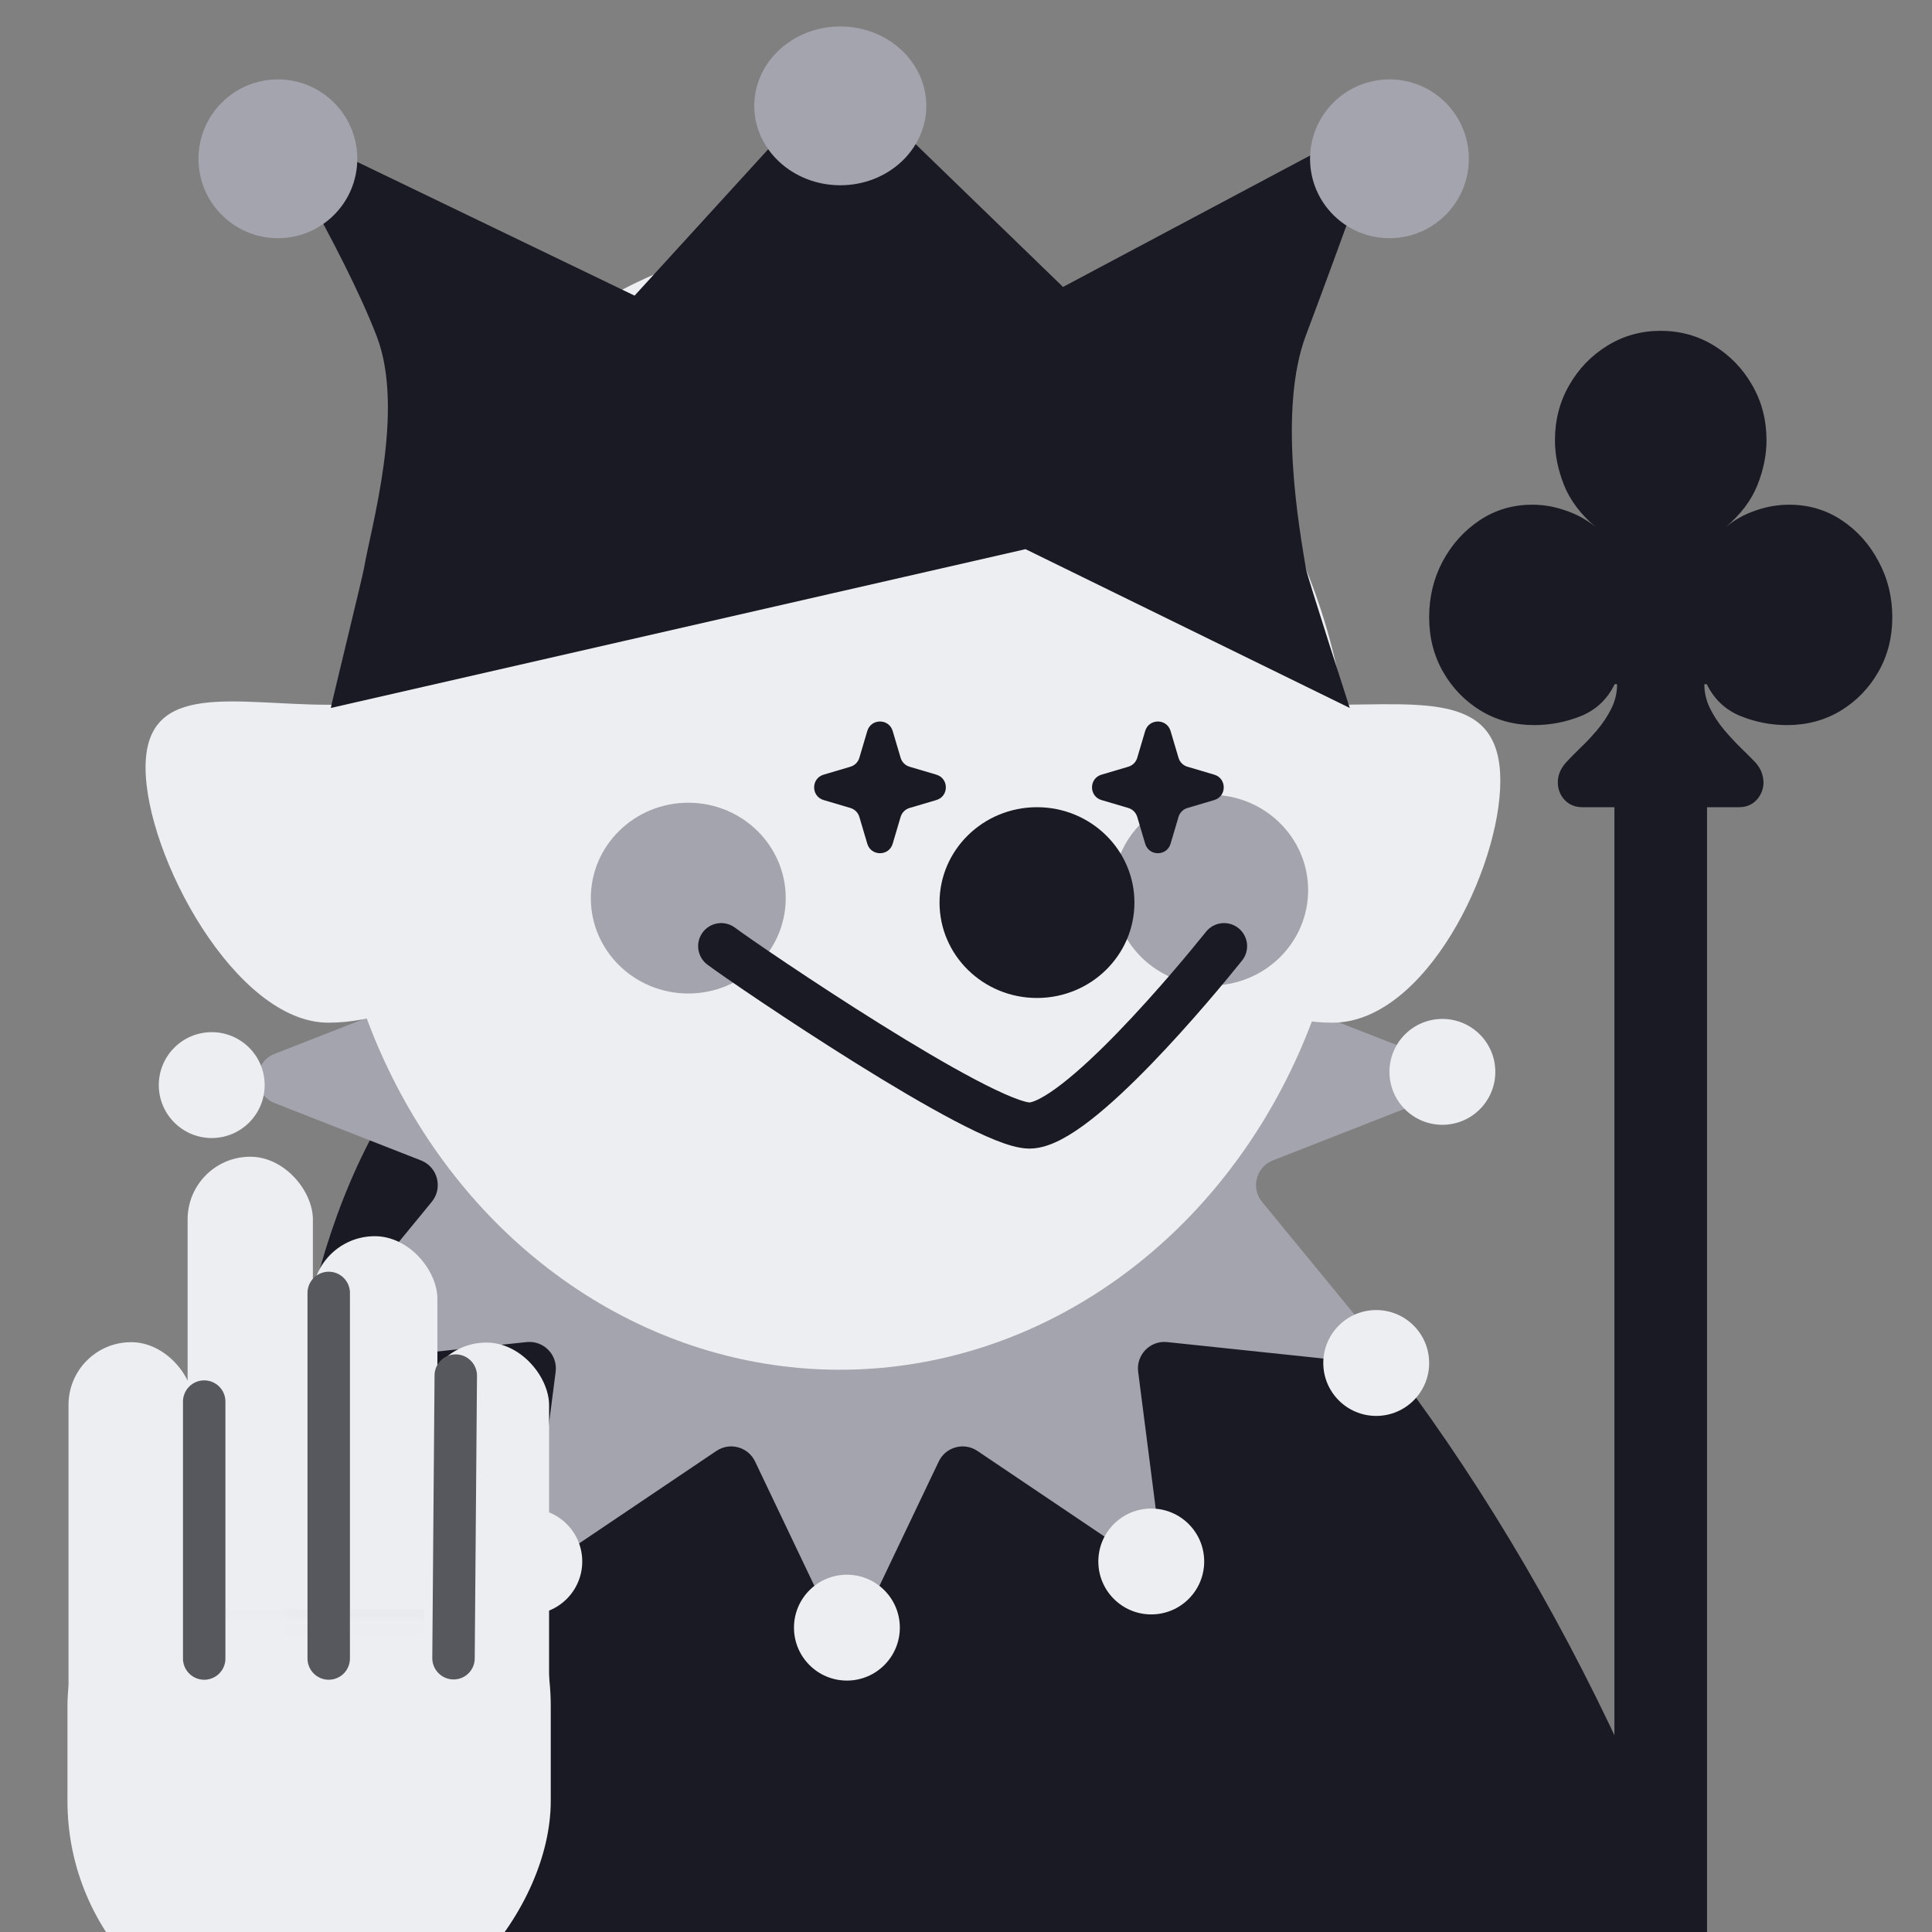
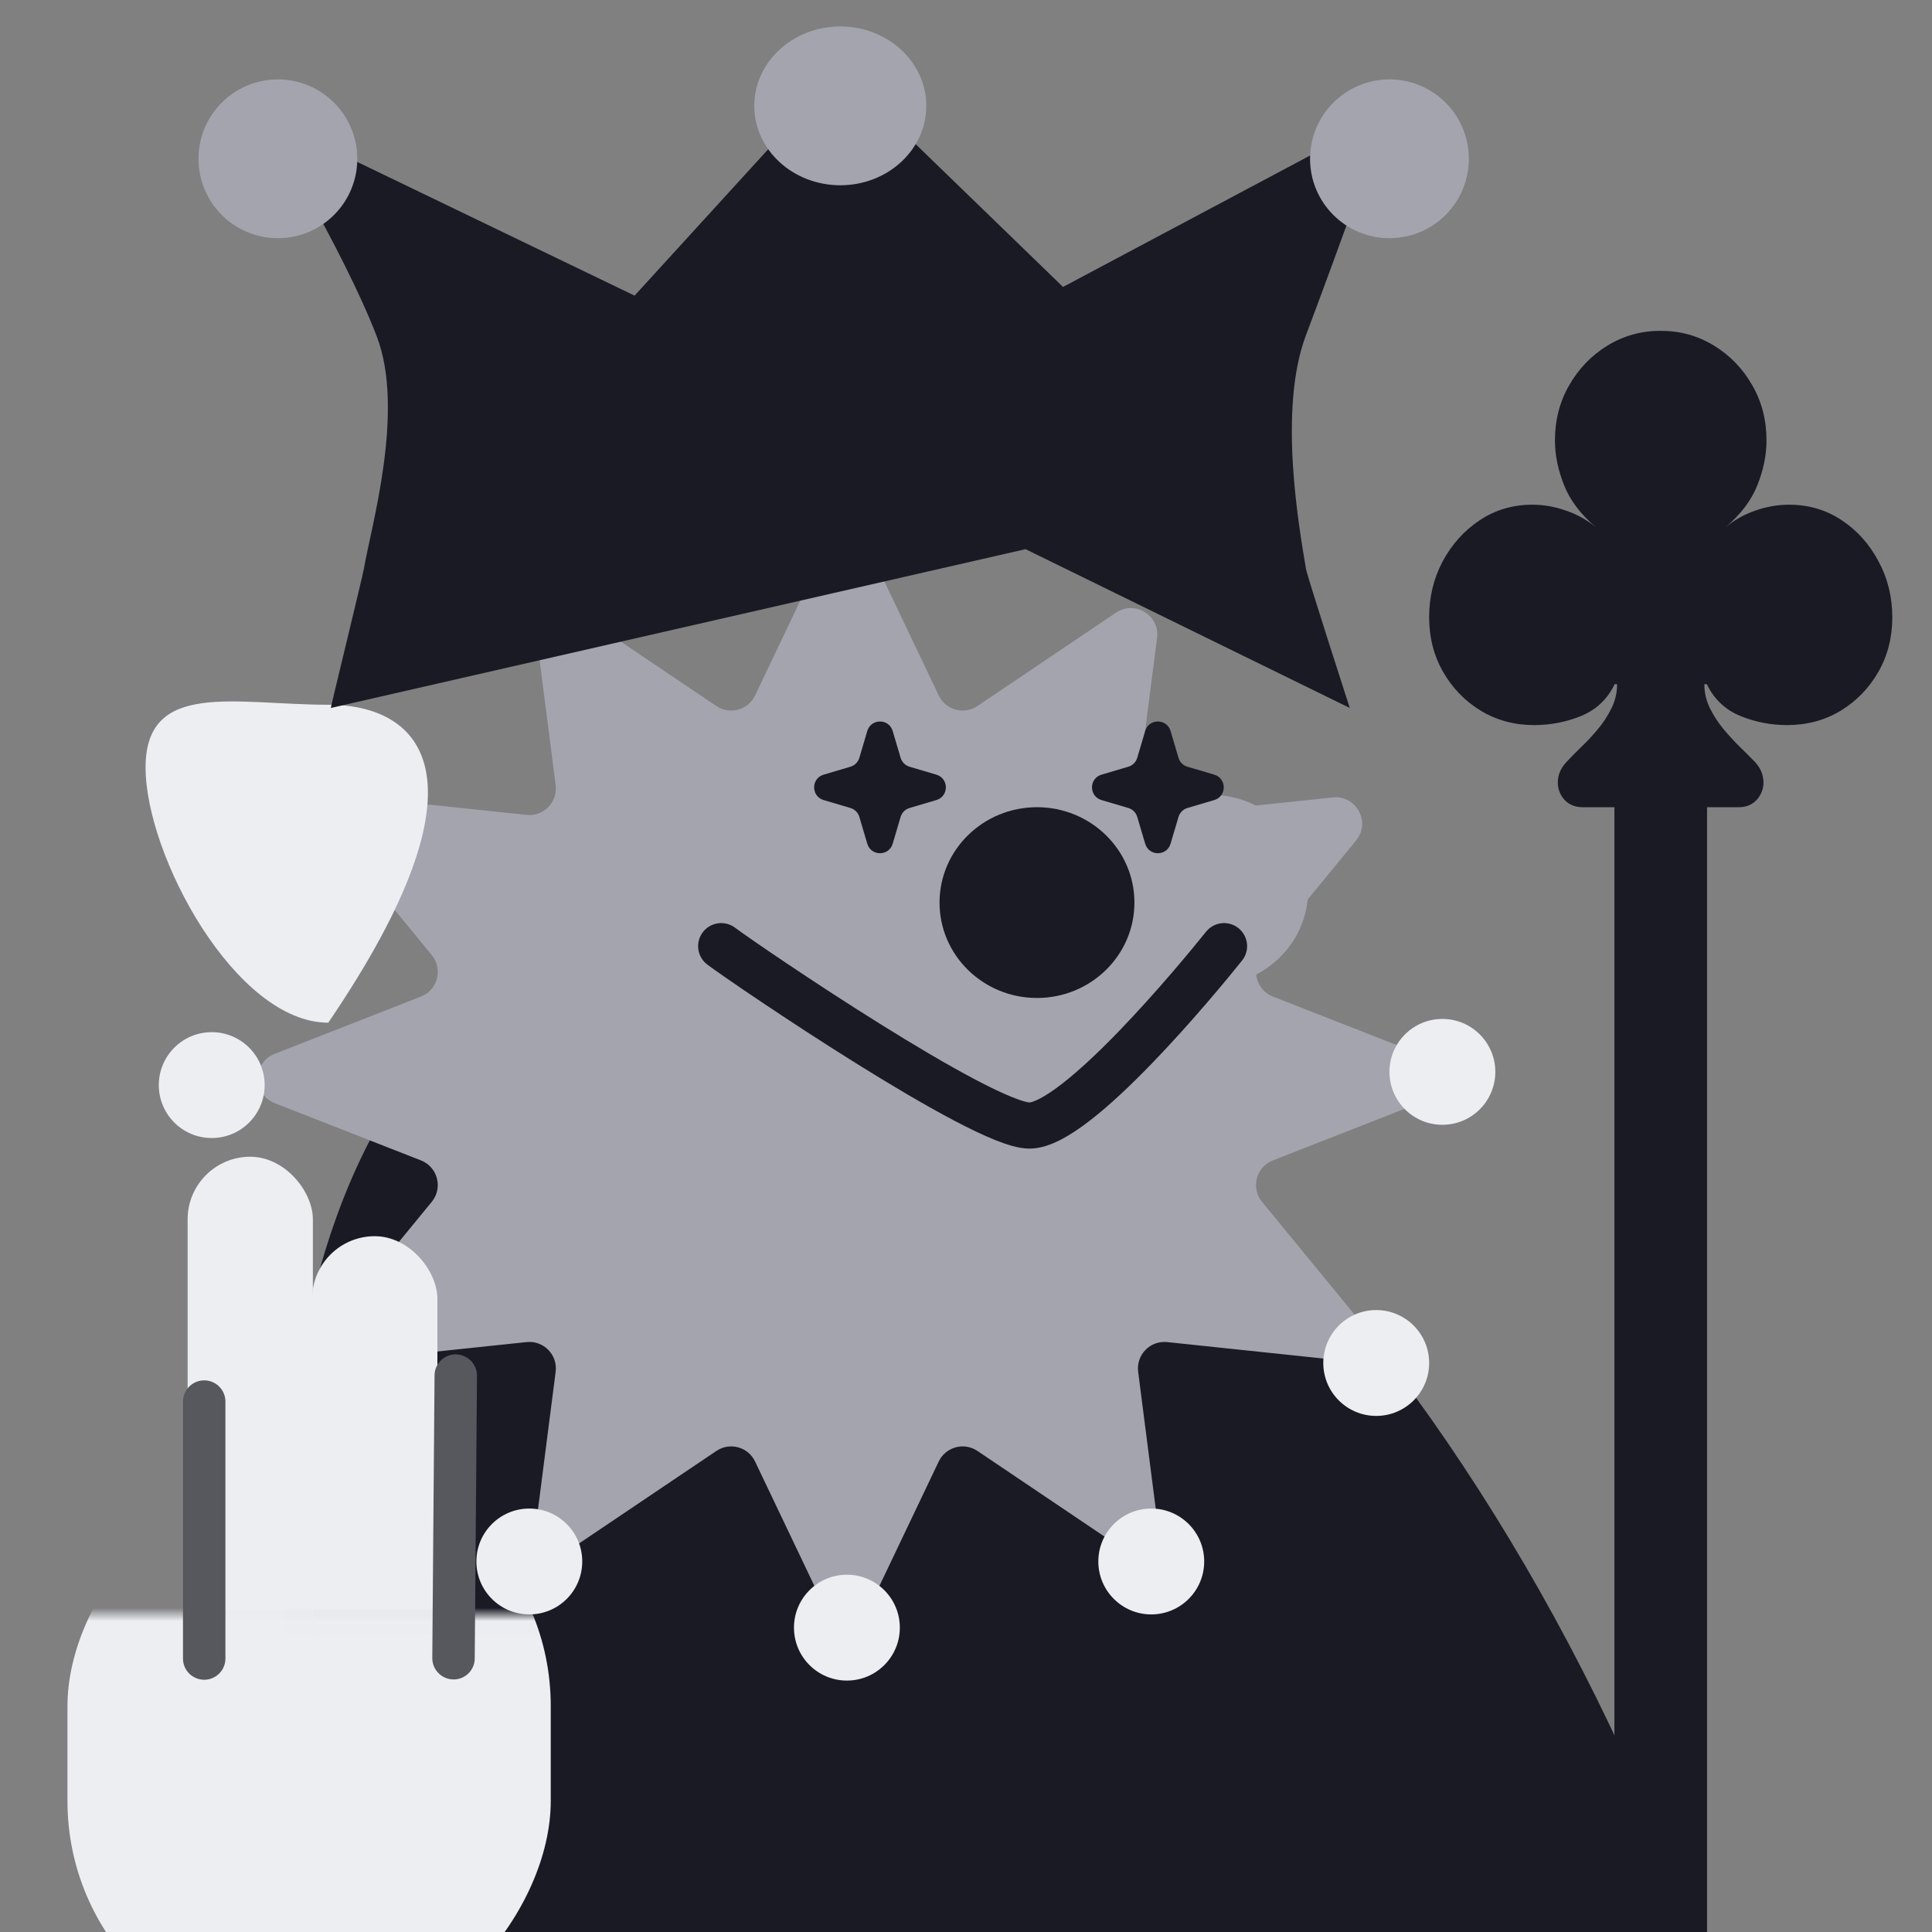
<svg xmlns="http://www.w3.org/2000/svg" width="146" height="146" viewBox="0 0 146 146" fill="none">
  <rect x="0" y="0" width="146" height="146" fill="#808080" stroke="none" />
  <g clip-path="url(#clip0_3792_64590)">
    <path fill-rule="evenodd" clip-rule="evenodd" d="M132.615 160.099C133.858 164.822 130.128 169.217 125.206 169.121L36.701 167.395C33.493 167.333 30.613 165.329 29.573 162.317C14.998 120.126 20.349 80.798 43.222 71.381C68.198 61.098 104.607 90.373 124.545 136.768C127.917 144.614 130.602 152.448 132.615 160.099Z" fill="#191A24" />
    <path d="M62.195 41.787C62.919 40.267 65.081 40.267 65.805 41.787L70.94 52.556C71.466 53.659 72.849 54.037 73.863 53.354L84.337 46.297C85.763 45.335 87.657 46.504 87.438 48.21L86.01 59.336C85.846 60.617 86.92 61.715 88.204 61.58L100.722 60.261C102.5 60.073 103.612 62.136 102.477 63.518L95.372 72.178C94.511 73.228 94.924 74.814 96.189 75.309L107.244 79.638C108.938 80.301 108.938 82.699 107.244 83.362L96.189 87.691C94.924 88.186 94.511 89.772 95.372 90.822L102.477 99.482C103.612 100.864 102.5 102.927 100.722 102.739L88.204 101.42C86.92 101.285 85.846 102.383 86.01 103.664L87.438 114.79C87.657 116.496 85.763 117.665 84.337 116.703L73.863 109.646C72.849 108.963 71.466 109.341 70.94 110.444L65.805 121.213C65.081 122.732 62.919 122.732 62.195 121.213L57.06 110.444C56.534 109.341 55.151 108.963 54.137 109.646L43.663 116.703C42.237 117.665 40.343 116.496 40.562 114.79L41.99 103.664C42.154 102.383 41.08 101.285 39.796 101.42L27.278 102.739C25.5 102.927 24.388 100.864 25.523 99.482L32.628 90.822C33.489 89.772 33.076 88.186 31.811 87.691L20.756 83.362C19.062 82.699 19.062 80.301 20.756 79.638L31.811 75.309C33.076 74.814 33.489 73.228 32.628 72.178L25.523 63.518C24.388 62.136 25.5 60.073 27.278 60.261L39.796 61.58C41.08 61.715 42.154 60.617 41.99 59.336L40.562 48.21C40.343 46.504 42.237 45.335 43.663 46.297L54.137 53.354C55.151 54.037 56.534 53.659 57.06 52.556L62.195 41.787Z" fill="#A3A4AE" />
-     <path d="M11 58C11 64.635 17.804 77.283 24.808 77.283C31.812 77.283 37.49 71.905 37.49 65.27C37.49 58.636 31.812 53.257 24.808 53.257C17.804 53.257 11 51.365 11 58Z" fill="#ECEEF1" />
-     <path d="M88.014 65.271C88.014 71.905 93.692 77.284 100.696 77.284C107.7 77.284 113.378 65.635 113.378 59C113.378 52.366 107.7 53.258 100.696 53.258C93.692 53.258 88.014 58.636 88.014 65.271Z" fill="#ECEEF1" />
-     <ellipse cx="38.66" cy="42.846" rx="38.66" ry="42.846" transform="matrix(-1 0 0 1 102.128 17.819)" fill="#ECEEF1" />
+     <path d="M11 58C11 64.635 17.804 77.283 24.808 77.283C37.49 58.636 31.812 53.257 24.808 53.257C17.804 53.257 11 51.365 11 58Z" fill="#ECEEF1" />
    <ellipse cx="7.364" cy="7.208" rx="7.364" ry="7.208" transform="matrix(-1 0 0 1 59.377 60.662)" fill="#A3A4AE" />
    <ellipse cx="7.364" cy="7.208" rx="7.364" ry="7.208" transform="matrix(-1 0 0 1 98.855 60.062)" fill="#A3A4AE" />
    <ellipse cx="7.364" cy="7.208" rx="7.364" ry="7.208" transform="matrix(-1 0 0 1 85.728 61)" fill="#191A24" />
    <mask id="mask0_3792_64590" style="mask-type:alpha" maskUnits="userSpaceOnUse" x="-2" y="122" width="49" height="36">
      <rect width="48.466" height="35.561" transform="matrix(-1 0 0 1 46.899 122.007)" fill="#E8CABE" />
    </mask>
    <g mask="url(#mask0_3792_64590)">
      <rect width="36.522" height="43.696" rx="18.261" transform="matrix(-1 0 0 1 41.62 110.666)" fill="#ECEEF1" />
    </g>
    <mask id="mask1_3792_64590" style="mask-type:alpha" maskUnits="userSpaceOnUse" x="21" y="90" width="14" height="33">
      <rect x="34.422" y="122.926" width="12.561" height="32.43" transform="rotate(180 34.422 122.926)" fill="#E8CABE" />
    </mask>
    <g mask="url(#mask1_3792_64590)">
      <rect x="33.054" y="133.266" width="9.466" height="39.848" rx="4.733" transform="rotate(180 33.054 133.266)" fill="#ECEEF1" />
    </g>
    <mask id="mask2_3792_64590" style="mask-type:alpha" maskUnits="userSpaceOnUse" x="3" y="98" width="14" height="33">
      <rect x="16.012" y="130.935" width="12.561" height="32.43" transform="rotate(180 16.012 130.935)" fill="#E8CABE" />
    </mask>
    <g mask="url(#mask2_3792_64590)">
-       <rect x="14.644" y="141.275" width="9.466" height="39.848" rx="4.733" transform="rotate(180 14.644 141.275)" fill="#ECEEF1" />
-     </g>
+       </g>
    <mask id="mask3_3792_64590" style="mask-type:alpha" maskUnits="userSpaceOnUse" x="12" y="83" width="14" height="40">
      <rect x="25.012" y="122.94" width="12.561" height="39.048" transform="rotate(180 25.012 122.94)" fill="#E8CABE" />
    </mask>
    <g mask="url(#mask3_3792_64590)">
      <rect x="23.644" y="135.393" width="9.466" height="47.98" rx="4.733" transform="rotate(180 23.644 135.393)" fill="#ECEEF1" />
    </g>
    <mask id="mask4_3792_64590" style="mask-type:alpha" maskUnits="userSpaceOnUse" x="30" y="98" width="13" height="33">
      <rect x="42.862" y="130.963" width="12.561" height="32.43" transform="rotate(180 42.862 130.963)" fill="#E8CABE" />
    </mask>
    <g mask="url(#mask4_3792_64590)">
-       <rect x="41.494" y="141.304" width="9.466" height="39.848" rx="4.733" transform="rotate(180 41.494 141.304)" fill="#ECEEF1" />
-     </g>
-     <line x1="1.604" y1="-1.604" x2="29.23" y2="-1.604" transform="matrix(4.46575e-08 1 1 -4.27853e-08 26.445 96.102)" stroke="#57575E" stroke-width="3.207" stroke-linecap="round" stroke-linejoin="round" />
+       </g>
    <line x1="1.604" y1="-1.604" x2="22.963" y2="-1.604" transform="matrix(-0.008 1 1 0.013 36.059 102.369)" stroke="#57575E" stroke-width="3.207" stroke-linecap="round" stroke-linejoin="round" />
    <line x1="1.604" y1="-1.604" x2="21.021" y2="-1.604" transform="matrix(4.87462e-08 1 1 -7.32105e-08 17.035 104.313)" stroke="#57575E" stroke-width="3.207" stroke-linecap="round" stroke-linejoin="round" />
    <path d="M61.5 7.5C62.406 5.843 64.786 5.843 65.692 7.5L80.332 21.684L104.773 8.683C104.773 8.683 101.197 18.687 98.689 25.335C96.565 30.965 98.187 39.928 98.689 42.979C98.779 43.531 102 53.5 102 53.5L77.5 41.5L25 53.5C25 53.39 27.407 43.531 27.5 42.979C28.012 39.928 30.636 31.036 28.467 25.407C25.905 18.758 19.773 8.755 19.773 8.755L47.955 22.341L61.5 7.5Z" fill="#191A24" />
    <circle cx="6" cy="6" r="6" transform="matrix(-1 0 0 1 27 6)" fill="#A3A4AE" />
    <ellipse cx="6.5" cy="6" rx="6.5" ry="6" transform="matrix(-1 0 0 1 70 2)" fill="#A3A4AE" />
    <circle cx="6" cy="6" r="6" transform="matrix(-1 0 0 1 111 6)" fill="#A3A4AE" />
    <circle cx="4" cy="4" r="4" transform="matrix(-1 0 0 1 91 114)" fill="#ECEEF1" />
    <circle cx="4" cy="4" r="4" transform="matrix(-1 0 0 1 68 119)" fill="#ECEEF1" />
    <circle cx="4" cy="4" r="4" transform="matrix(-1 0 0 1 44 114)" fill="#ECEEF1" />
    <circle cx="4" cy="4" r="4" transform="matrix(-1 0 0 1 108 99)" fill="#ECEEF1" />
    <circle cx="4" cy="4" r="4" transform="matrix(-1 0 0 1 113 77)" fill="#ECEEF1" />
    <circle cx="4" cy="4" r="4" transform="matrix(-1 0 0 1 20 78)" fill="#ECEEF1" />
    <path d="M65.541 55.239C65.824 54.285 67.176 54.285 67.459 55.239L68.059 57.266C68.155 57.591 68.409 57.845 68.734 57.941L70.761 58.541C71.716 58.824 71.716 60.176 70.761 60.459L68.734 61.059C68.409 61.155 68.155 61.409 68.059 61.734L67.459 63.761C67.176 64.716 65.824 64.716 65.541 63.761L64.941 61.734C64.845 61.409 64.591 61.155 64.266 61.059L62.239 60.459C61.285 60.176 61.285 58.824 62.239 58.541L64.266 57.941C64.591 57.845 64.845 57.591 64.941 57.266L65.541 55.239Z" fill="#191A24" />
    <path d="M86.541 55.239C86.824 54.285 88.176 54.285 88.459 55.239L89.059 57.266C89.155 57.591 89.409 57.845 89.734 57.941L91.761 58.541C92.716 58.824 92.716 60.176 91.761 60.459L89.734 61.059C89.409 61.155 89.155 61.409 89.059 61.734L88.459 63.761C88.176 64.716 86.824 64.716 86.541 63.761L85.941 61.734C85.845 61.409 85.591 61.155 85.266 61.059L83.239 60.459C82.284 60.176 82.284 58.824 83.239 58.541L85.266 57.941C85.591 57.845 85.845 57.591 85.941 57.266L86.541 55.239Z" fill="#191A24" />
    <path d="M92.5 71.5C90.5 74 81.358 85.055 77.795 85.055C74.232 85.055 56.5 73 54.5 71.5" stroke="#191A24" stroke-width="3.486" stroke-linecap="round" />
    <rect x="122" y="55" width="7" height="96" fill="#191A24" />
    <path d="M108 46.65C108 45.113 108.34 43.704 109.021 42.424C109.714 41.13 110.649 40.093 111.825 39.312C113.001 38.53 114.325 38.14 115.798 38.14C116.653 38.14 117.494 38.287 118.324 38.582C119.165 38.863 119.927 39.286 120.607 39.849C119.456 38.876 118.652 37.813 118.194 36.661C117.736 35.508 117.507 34.381 117.507 33.28C117.507 31.743 117.866 30.353 118.584 29.111C119.302 27.856 120.267 26.857 121.48 26.114C122.693 25.371 124.03 25 125.491 25C126.964 25 128.307 25.371 129.52 26.114C130.733 26.857 131.698 27.856 132.416 29.111C133.134 30.353 133.493 31.743 133.493 33.28C133.493 34.381 133.264 35.508 132.806 36.661C132.348 37.813 131.544 38.876 130.393 39.849C131.073 39.286 131.828 38.863 132.658 38.582C133.5 38.287 134.347 38.14 135.202 38.14C136.675 38.14 137.999 38.53 139.175 39.312C140.351 40.093 141.279 41.13 141.96 42.424C142.653 43.704 143 45.113 143 46.65C143 48.174 142.647 49.551 141.942 50.78C141.236 52.01 140.283 52.989 139.082 53.719C137.882 54.437 136.538 54.795 135.053 54.795C133.828 54.795 132.645 54.565 131.507 54.103C130.368 53.63 129.526 52.829 128.981 51.702H128.796C128.796 52.343 128.938 52.951 129.223 53.527C129.508 54.103 129.86 54.641 130.281 55.141C130.702 55.64 131.123 56.095 131.544 56.505C131.965 56.915 132.317 57.267 132.602 57.561C132.936 57.92 133.141 58.298 133.215 58.695C133.302 59.092 133.277 59.463 133.141 59.809C133.004 60.168 132.788 60.456 132.491 60.673C132.194 60.891 131.828 61 131.395 61H119.605C119.172 61 118.8 60.891 118.491 60.673C118.194 60.456 117.977 60.168 117.841 59.809C117.717 59.463 117.692 59.092 117.767 58.695C117.853 58.298 118.064 57.92 118.398 57.561C118.67 57.267 119.017 56.915 119.438 56.505C119.871 56.095 120.298 55.64 120.719 55.141C121.14 54.641 121.492 54.103 121.777 53.527C122.062 52.951 122.204 52.343 122.204 51.702H122.019C121.474 52.829 120.632 53.63 119.493 54.103C118.355 54.565 117.166 54.795 115.928 54.795C114.455 54.795 113.118 54.437 111.918 53.719C110.717 52.989 109.764 52.01 109.058 50.78C108.353 49.551 108 48.174 108 46.65Z" fill="#191A24" />
  </g>
  <defs>
    <clipPath id="clip0_3792_64590">
      <rect width="140" height="144" fill="white" transform="translate(3 2)" />
    </clipPath>
  </defs>
</svg>